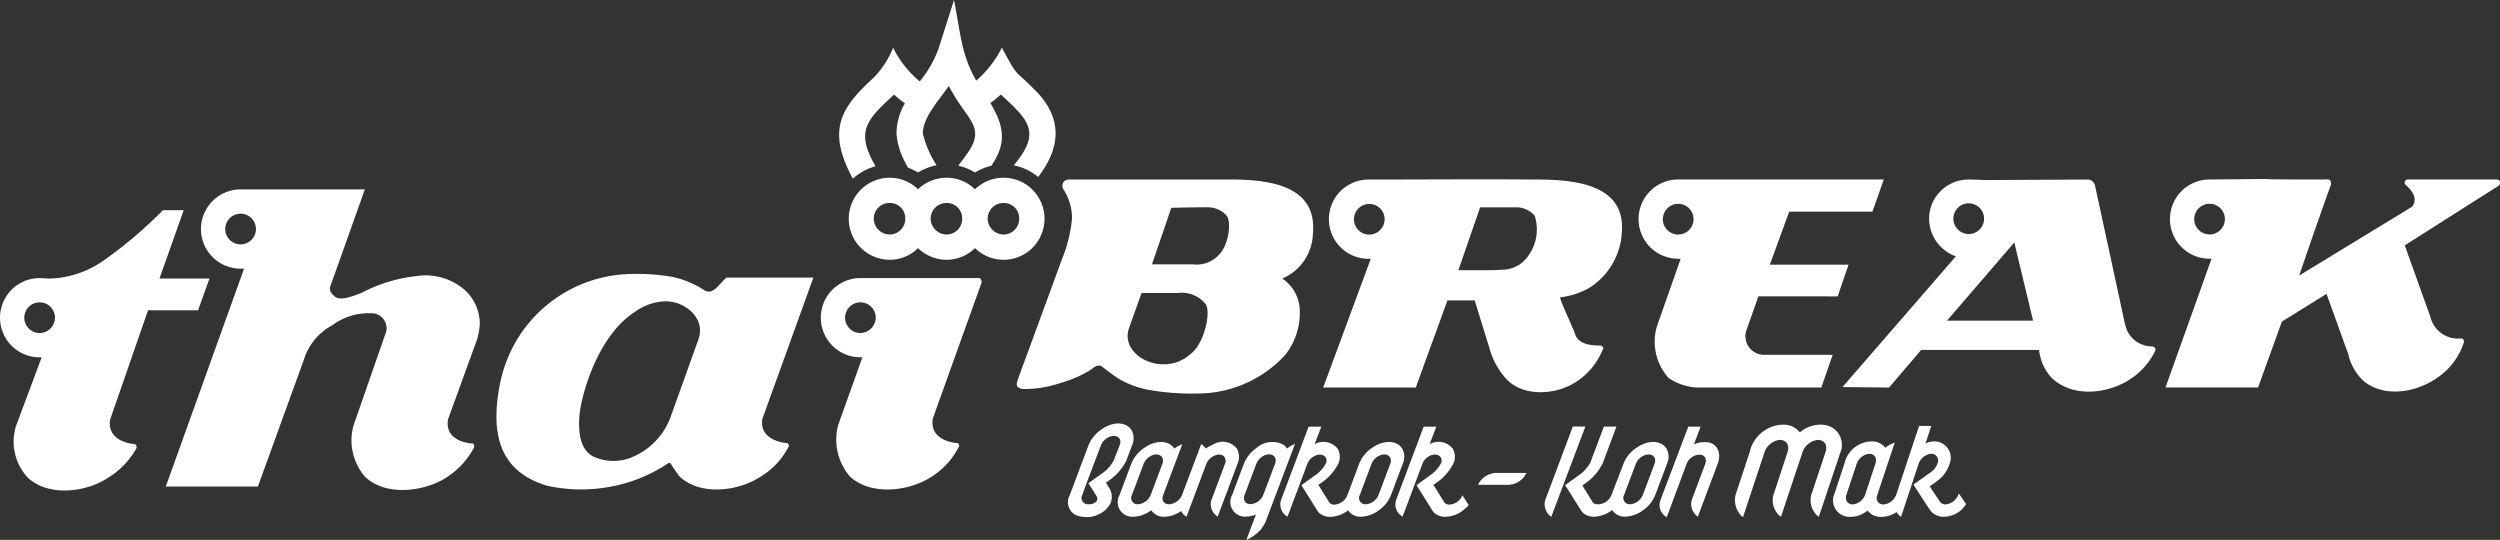
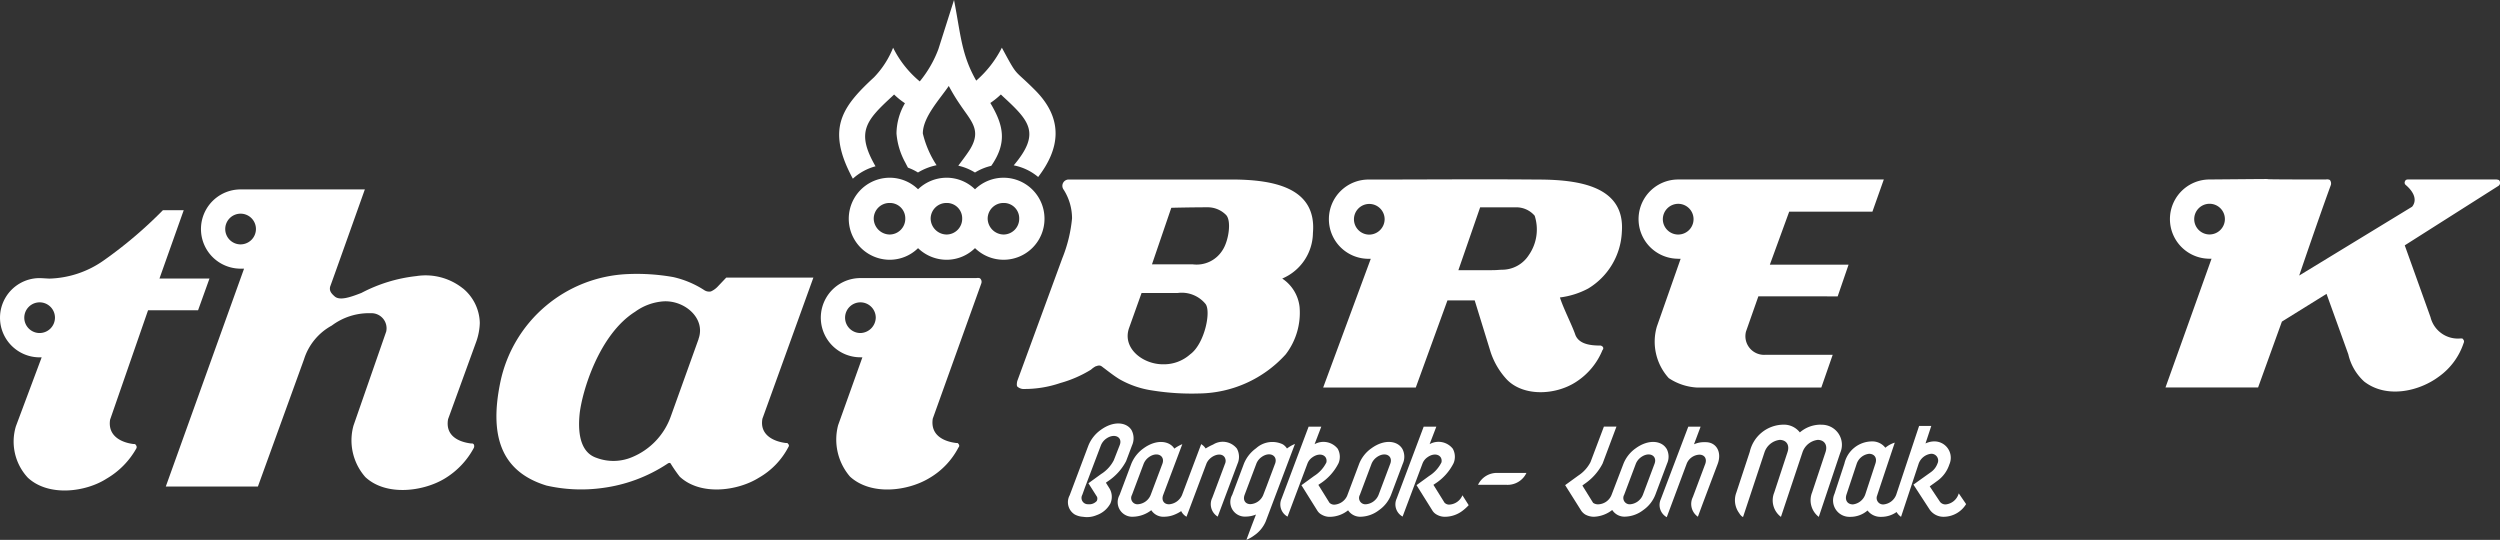
<svg xmlns="http://www.w3.org/2000/svg" id="Group_1479" data-name="Group 1479" width="168.002" height="36.279" viewBox="0 0 168.002 36.279">
  <rect x="0" y="0" width="168.002" height="36.279" fill="#333333" stroke="none" />
  <defs>
    <clipPath id="clip-path">
      <rect id="Rectangle_3696" data-name="Rectangle 3696" width="168.002" height="36.279" fill="none" />
    </clipPath>
  </defs>
  <g id="Group_1478" data-name="Group 1478" clip-path="url(#clip-path)">
    <path id="Path_910" data-name="Path 910" d="M2.663,79.358a1.031,1.031,0,1,1,1.031-1.032,1.036,1.036,0,0,1-1.031,1.032M9.95,77.827h3.361l.766-2.131H10.716l1.63-4.591h-1.4a28.929,28.929,0,0,1-3.959,3.362A6.634,6.634,0,0,1,3.328,75.7c-.065,0-.565-.033-.665-.033a2.662,2.662,0,1,0,0,5.325H2.8l-1.73,4.626a3.563,3.563,0,0,0,.8,3.461c1.4,1.3,3.894.965,5.291.066a5.425,5.425,0,0,0,2-2.03.2.2,0,0,0-.033-.232c-.034-.067-.067-.067-.167-.067-.8-.1-1.73-.533-1.564-1.631Z" transform="translate(0 -56.978)" fill="#fff" />
    <path id="Path_911" data-name="Path 911" d="M61.1,67.762a1.032,1.032,0,1,1,1.032-1.031A1.037,1.037,0,0,1,61.1,67.762m14.942,2.961a4.017,4.017,0,0,0-3.128-.831,10.331,10.331,0,0,0-3.693,1.131c-.766.3-1.465.533-1.8.234-.266-.234-.366-.4-.3-.666.033-.066,2.329-6.523,2.329-6.523H61.1a2.662,2.662,0,0,0,0,5.325h.233L56.073,84.035h6.19l3.1-8.552a3.913,3.913,0,0,1,1.863-2.264,4.167,4.167,0,0,1,2.628-.832,1.014,1.014,0,0,1,1.032,1.231l-2.2,6.324a3.728,3.728,0,0,0,.8,3.46c1.4,1.3,3.893.966,5.325.1a5.361,5.361,0,0,0,1.963-2.064.285.285,0,0,0,0-.233c-.066-.066-.066-.066-.2-.066-.8-.1-1.73-.5-1.531-1.631l1.9-5.226a4.1,4.1,0,0,0,.232-1.231,3.091,3.091,0,0,0-1.131-2.33" transform="translate(-44.932 -51.339)" fill="#fff" />
    <path id="Path_912" data-name="Path 912" d="M181.5,97.012l-1.864,5.191A4.643,4.643,0,0,1,177,104.965a3.221,3.221,0,0,1-2.362.034c-.9-.3-1.3-1.3-1.132-2.962.167-1.5,1.3-5.325,3.728-6.855a3.678,3.678,0,0,1,1.93-.7c1.431-.066,2.829,1.165,2.33,2.53m7.721-4.127H183.36l-.6.632a1.428,1.428,0,0,1-.433.3.6.6,0,0,1-.465-.1,6.434,6.434,0,0,0-2.064-.865,13.988,13.988,0,0,0-3.094-.2,9.133,9.133,0,0,0-8.519,7.222c-.733,3.495-.067,6.023,3.094,6.988a10.5,10.5,0,0,0,3.727.167A10.334,10.334,0,0,0,179.4,105.4s.167-.133.233,0a9.516,9.516,0,0,0,.6.865c1.4,1.3,3.893.964,5.324.067a5.059,5.059,0,0,0,1.963-2.032c.067-.1.067-.166,0-.232-.033-.067-.067-.067-.166-.067-.8-.1-1.764-.532-1.565-1.631Z" transform="translate(-134.554 -74.232)" fill="#fff" />
    <path id="Path_913" data-name="Path 913" d="M280.287,97.713a1.031,1.031,0,1,1,1.031-1.031,1.059,1.059,0,0,1-1.031,1.031m7.787-3.693h-7.787a2.662,2.662,0,1,0,0,5.324h.133l-1.631,4.56a3.816,3.816,0,0,0,.8,3.46c1.431,1.3,3.893.965,5.324.1a5.1,5.1,0,0,0,1.964-2.063.161.161,0,0,0,0-.233c-.034-.067-.066-.067-.166-.067-.8-.1-1.732-.5-1.564-1.63,0,0,2.4-6.689,3.261-9.085a.315.315,0,0,0-.067-.333c-.066-.067-.265-.033-.265-.033" transform="translate(-222.466 -75.333)" fill="#fff" />
    <path id="Path_914" data-name="Path 914" d="M284.742,12.01a3.674,3.674,0,0,1,1.525-.835c-1.33-2.3-.645-3.072,1.1-4.682l.149-.142a4.951,4.951,0,0,0,.728.586,4.119,4.119,0,0,0-.568,2.031,4.828,4.828,0,0,0,.588,1.95c.062.123.122.24.182.348a3.578,3.578,0,0,1,.674.327,3.914,3.914,0,0,1,1.25-.49,6.716,6.716,0,0,1-.924-2.134c0-1.093,1.13-2.29,1.744-3.193a12.863,12.863,0,0,0,.785,1.292c.733,1.09,1.419,1.684.649,2.957-.245.4-.8,1.105-.792,1.111a3.63,3.63,0,0,1,1.119.458,3.662,3.662,0,0,1,1.094-.45c1.083-1.561.831-2.727-.064-4.224a5.311,5.311,0,0,0,.709-.571l.149.142c1.756,1.622,2.556,2.447.714,4.621a3.629,3.629,0,0,1,1.643.782c1.43-1.865,1.757-3.856-.194-5.823-1.5-1.509-1.118-.777-2.245-2.867a7.3,7.3,0,0,1-1.723,2.215c-1-1.752-1.04-3.1-1.492-5.421l-1.049,3.3a7.608,7.608,0,0,1-1.253,2.173,6.943,6.943,0,0,1-1.791-2.264,6.141,6.141,0,0,1-1.283,1.987c-1.973,1.823-3.042,3.2-1.832,5.982.176.4.351.728.41.834" transform="translate(-227.431)" fill="#fff" />
    <path id="Path_915" data-name="Path 915" d="M297.4,63.927a1.086,1.086,0,0,1-1.077-1.076,1.058,1.058,0,0,1,1.077-1.044,1.03,1.03,0,0,1,1.043,1.044,1.058,1.058,0,0,1-1.043,1.076m-3.832,0a1.086,1.086,0,0,1-1.077-1.076,1.059,1.059,0,0,1,1.077-1.044,1.03,1.03,0,0,1,1.043,1.044,1.058,1.058,0,0,1-1.043,1.076m-3.826,0a1.086,1.086,0,0,1-1.076-1.076,1.058,1.058,0,0,1,1.076-1.044,1.031,1.031,0,0,1,1.045,1.044,1.059,1.059,0,0,1-1.045,1.076m10.4-1.076a2.752,2.752,0,0,0-4.67-1.962,2.728,2.728,0,0,0-1.9-.779,2.778,2.778,0,0,0-1.927.776,2.732,2.732,0,0,0-1.9-.776,2.756,2.756,0,1,0,0,5.513,2.716,2.716,0,0,0,1.9-.78,2.761,2.761,0,0,0,1.927.78,2.717,2.717,0,0,0,1.9-.783,2.749,2.749,0,0,0,4.67-1.989" transform="translate(-229.951 -48.167)" fill="#fff" />
    <path id="Path_916" data-name="Path 916" d="M351.483,70.685l.832-2.329h2.43a2.071,2.071,0,0,1,1.863.732c.4.5-.066,2.7-1.031,3.394a2.65,2.65,0,0,1-1.832.666c-1.363,0-2.761-1.1-2.262-2.463m2.829-8.053s1.265-.034,2.5-.034a1.736,1.736,0,0,1,1.164.5c.4.367.2,1.764-.233,2.4a2.044,2.044,0,0,1-2,.932h-2.729ZM349.254,73.28c.266-.1.333-.033.5.1.1.066.632.5,1.066.765a6.267,6.267,0,0,0,2.229.765,16.7,16.7,0,0,0,3.129.2A7.982,7.982,0,0,0,362,72.482a4.59,4.59,0,0,0,.932-3.195,2.638,2.638,0,0,0-1.165-1.9,3.375,3.375,0,0,0,2.063-3.062c.266-3.062-2.662-3.594-5.491-3.594H347.412a.426.426,0,0,0-.33.688,3.592,3.592,0,0,1,.56,1.927,9.53,9.53,0,0,1-.655,2.679l-3.026,8.25s-.066.266,0,.366a.644.644,0,0,0,.365.166,7.422,7.422,0,0,0,2.529-.4,8,8,0,0,0,2.064-.9,1.436,1.436,0,0,1,.333-.233" transform="translate(-275.6 -48.668)" fill="#fff" />
    <path id="Path_917" data-name="Path 917" d="M461.408,65.7a2.137,2.137,0,0,1-1.864,1.032c-.6.033,0,.033-2.9.033l1.464-4.227h2.4a1.624,1.624,0,0,1,1.265.566,3.012,3.012,0,0,1-.365,2.6m-10.75-1.331a1.031,1.031,0,1,1,1.032-1.032,1.045,1.045,0,0,1-1.032,1.032m15.674,7.753a.16.16,0,0,0,0-.233c-.067-.033-.067-.066-.166-.066-.666,0-1.431-.1-1.665-.732-.2-.6-.8-1.763-1.032-2.5a5.437,5.437,0,0,0,1.9-.6A4.683,4.683,0,0,0,467.63,64.2c.233-3.061-2.829-3.528-5.657-3.528-3.793-.033-7.554,0-11.315,0a2.663,2.663,0,1,0,0,5.325h.1l-3.2,8.653h6.224l2.129-5.857h1.831l1.066,3.46a5.008,5.008,0,0,0,1.1,1.863c1.1,1.132,3.228,1.066,4.626.167a4.609,4.609,0,0,0,1.8-2.164" transform="translate(-358.641 -48.606)" fill="#fff" />
    <path id="Path_918" data-name="Path 918" d="M556.881,62.361a1.032,1.032,0,1,1-1.031,1.031,1.037,1.037,0,0,1,1.031-1.031m0,3.693h.166l-1.6,4.559a3.641,3.641,0,0,0,.8,3.46,3.789,3.789,0,0,0,1.9.634H566.5l.765-2.2h-4.527a1.254,1.254,0,0,1-1.3-1.564l.831-2.363H567.6l.731-2.13h-5.29l1.3-3.561h5.592l.766-2.163H556.881a2.662,2.662,0,1,0,0,5.325" transform="translate(-444.106 -48.664)" fill="#fff" />
-     <path id="Path_919" data-name="Path 919" d="M630.211,70.215l4.526-5.258L636,70.215Zm.432-6.855a1.032,1.032,0,1,1,1.031,1.031,1.037,1.037,0,0,1-1.031-1.031m13.378,8.585a1.84,1.84,0,0,1-1.83-1.464l-.067-.266c-.166-.8-1.963-9.085-1.963-9.085a.553.553,0,0,0-.4-.4s-.8,0-6.787.034c-.4,0-.866-.034-1.3-.034a2.643,2.643,0,0,0-2.662,2.63,2.7,2.7,0,0,0,1.8,2.529l-7.62,8.785,3.128.034,2.162-2.53h7.92a3.32,3.32,0,0,0,.8,1.831c1.364,1.365,3.594,1.131,5.058.3a4.792,4.792,0,0,0,1.93-2.03c.033-.1.067-.166,0-.232a.28.28,0,0,0-.166-.1" transform="translate(-499.375 -48.664)" fill="#fff" />
    <path id="Path_920" data-name="Path 920" d="M735.408,64.3a1.031,1.031,0,1,1,1.031-1.032,1.036,1.036,0,0,1-1.031,1.032m19.435-3.66a.549.549,0,0,0-.233-.034h-5.89s-.134,0-.167.1a.2.2,0,0,0,.034.265c.665.566.732,1.1.432,1.465l-7.587,4.625s1.265-3.726,2.129-6.09a.381.381,0,0,0-.067-.332.409.409,0,0,0-.265-.034c-7.821,0,0-.067-7.821,0a2.662,2.662,0,1,0,0,5.325h.133c-1.164,3.262-3.095,8.653-3.095,8.653h6.223l1.6-4.427,3-1.864,1.463,4.06a3.544,3.544,0,0,0,1.065,1.831c1.5,1.164,3.693.665,5.025-.333a4.51,4.51,0,0,0,1.663-2.262.2.2,0,0,0-.033-.234c-.034-.067-.066-.067-.166-.067a1.894,1.894,0,0,1-2.03-1.43l-1.731-4.825,6.29-3.993a.251.251,0,0,0,.033-.4" transform="translate(-586.924 -48.544)" fill="#fff" />
    <path id="Path_921" data-name="Path 921" d="M419.251,150.913l-.573,1.525-.225.585a.989.989,0,0,1-.854.608c-.349,0-.524-.275-.394-.624l.788-2.093a.987.987,0,0,1,.348-.446c.561-.406,1.111-.089.911.446m1.283-1.306a2.262,2.262,0,0,0-.483.284.89.89,0,0,0-.288-.284,1.627,1.627,0,0,0-1.787.267,2.368,2.368,0,0,0-.819,1.039l-.786,2.093a.979.979,0,0,0,.915,1.46,1.849,1.849,0,0,0,.681-.138l-.269.7-.373,1a2.325,2.325,0,0,0,.518-.292,2.166,2.166,0,0,0,.778-.941l1.968-5.215Z" transform="translate(-333.566 -119.752)" fill="#fff" />
    <path id="Path_922" data-name="Path 922" d="M564.391,145.349l-.18.008a1.7,1.7,0,0,0-.542.138l.444-1.184h-.828l-1.847,4.875a.942.942,0,0,0,.4,1.209l1.352-3.626a.967.967,0,0,1,.841-.576c.348,0,.523.275.394.624l-.833,2.223a1.042,1.042,0,0,0,.338,1.323l.3-.812.613-1.63.416-1.1c.3-.794-.082-1.5-.866-1.467" transform="translate(-449.831 -115.639)" fill="#fff" />
    <path id="Path_923" data-name="Path 923" d="M475.636,149.55a.443.443,0,0,1-.336-.13l-.746-1.2.119-.081a3.5,3.5,0,0,0,1.238-1.379,1.114,1.114,0,0,0-.055-.966,1.223,1.223,0,0,0-1.557-.308l.451-1.176H473.9l-1.817,4.835a.937.937,0,0,0,.4,1.208l1.346-3.586a.9.9,0,0,1,.324-.4c.522-.373,1.035-.129.943.341a2.262,2.262,0,0,1-.831.917l-.847.617,1.07,1.71a.768.768,0,0,0,.288.269,1.08,1.08,0,0,0,.577.145,1.96,1.96,0,0,0,1.171-.414,3.061,3.061,0,0,0,.4-.365l-.42-.665a1.01,1.01,0,0,1-.864.625" transform="translate(-378.227 -115.639)" fill="#fff" />
    <path id="Path_924" data-name="Path 924" d="M440.457,146.8l-.786,2.092a1.008,1.008,0,0,1-.866.634.426.426,0,0,1-.391-.634l.786-2.092a1.017,1.017,0,0,1,.347-.438c.562-.405,1.111-.1.911.438m.8-1.014c-.327-.536-1.2-.657-2.076-.017a2.305,2.305,0,0,0-.817,1.039l-.811,2.159a1.013,1.013,0,0,1-.847.583.449.449,0,0,1-.337-.129l-.746-1.2.119-.082a3.492,3.492,0,0,0,1.239-1.377,1.112,1.112,0,0,0-.055-.967,1.224,1.224,0,0,0-1.556-.308l.45-1.176h-.852l-1.816,4.835a.937.937,0,0,0,.4,1.209l1.346-3.585a.9.9,0,0,1,.324-.4c.523-.374,1.036-.13.942.34a2.247,2.247,0,0,1-.831.917l-.846.616,1.07,1.712a.753.753,0,0,0,.288.267,1.07,1.07,0,0,0,.577.146,2,2,0,0,0,1.2-.438.978.978,0,0,0,.872.431,2.088,2.088,0,0,0,1.2-.438,2.247,2.247,0,0,0,.818-1.039l.785-2.085a1.126,1.126,0,0,0-.038-1.014" transform="translate(-347.03 -115.637)" fill="#fff" />
    <path id="Path_925" data-name="Path 925" d="M499.922,160.749h1.939a1.4,1.4,0,0,0,1.315-.8h-1.94a1.4,1.4,0,0,0-1.314.8" transform="translate(-400.598 -128.168)" fill="#fff" />
    <path id="Path_926" data-name="Path 926" d="M363.548,146.594l-.883.641.581.916a.337.337,0,0,1-.024.28.675.675,0,0,1-.574.214.425.425,0,0,1-.393-.632l.175-.489L363.5,144.7a1.023,1.023,0,0,1,.35-.455c.561-.405,1.13-.114.921.422l-.4,1.022a2.372,2.372,0,0,1-.822.908m1.647-.843.4-1.063a1.157,1.157,0,0,0-.035-1.03c-.328-.528-1.193-.649-2.069-.009a2.382,2.382,0,0,0-.828,1.048l-1.257,3.342a.973.973,0,0,0,.34,1.292,1.343,1.343,0,0,0,.553.154,1.657,1.657,0,0,0,.924-.112,1.677,1.677,0,0,0,.917-.78,1.107,1.107,0,0,0-.056-1.008l-.245-.39.111-.081a3.668,3.668,0,0,0,1.244-1.362" transform="translate(-289.523 -114.76)" fill="#fff" />
-     <path id="Path_927" data-name="Path 927" d="M524.413,144.269l-1.777,4.746a1.031,1.031,0,0,0,.329,1.322l2.292-6.068Z" transform="translate(-418.719 -115.606)" fill="#fff" />
    <path id="Path_928" data-name="Path 928" d="M535.385,146.8l-.785,2.092a1.013,1.013,0,0,1-.867.634.426.426,0,0,1-.392-.634l.787-2.092a1.007,1.007,0,0,1,.347-.438c.561-.405,1.111-.1.91.438m.8-1.014c-.326-.536-1.2-.657-2.075-.017a2.309,2.309,0,0,0-.817,1.039l-.8,2.093a1,1,0,0,1-.856.625.559.559,0,0,1-.382-.1l-.72-1.16.13-.1a3.687,3.687,0,0,0,1.23-1.379l.931-2.483h-.844l-.9,2.385a2.382,2.382,0,0,1-.822.908l-.883.641,1.077,1.712a.9.9,0,0,0,.281.267,1.209,1.209,0,0,0,.585.146,2.127,2.127,0,0,0,1.22-.454.976.976,0,0,0,.882.446,2.085,2.085,0,0,0,1.2-.438,2.247,2.247,0,0,0,.819-1.039l.784-2.085a1.125,1.125,0,0,0-.038-1.014" transform="translate(-424.198 -115.637)" fill="#fff" />
    <path id="Path_929" data-name="Path 929" d="M380.355,153.047a1,1,0,0,1-.864.625.421.421,0,0,1-.394-.625l.786-2.093a1.007,1.007,0,0,1,.349-.446c.561-.405,1.11-.09.91.446Zm5.788-3.123a1.211,1.211,0,0,0-1.588-.267,3.788,3.788,0,0,0-.505.267.933.933,0,0,0-.3-.292l-1.29,3.425a1.035,1.035,0,0,1-.871.617c-.349,0-.524-.276-.394-.625l1.286-3.416a2.57,2.57,0,0,0-.535.3c-.329-.527-1.2-.656-2.076-.015a2.36,2.36,0,0,0-.818,1.038l-.787,2.093a.979.979,0,0,0,.915,1.46,2.081,2.081,0,0,0,1.216-.438.967.967,0,0,0,.886.438,1.85,1.85,0,0,0,.707-.153,2.409,2.409,0,0,0,.417-.224.89.89,0,0,0,.357.378l1.331-3.545c.2-.544.983-.852,1.234-.446a.465.465,0,0,1,.017.446l-.847,2.264a.979.979,0,0,0,.362,1.273l1.332-3.552a1.149,1.149,0,0,0-.045-1.023" transform="translate(-303.029 -119.785)" fill="#fff" />
    <path id="Path_930" data-name="Path 930" d="M592.655,143.636a2.139,2.139,0,0,0-1.435.52,1.352,1.352,0,0,0-1.117-.52,2.342,2.342,0,0,0-2.247,1.821l-.9,2.732a1.462,1.462,0,0,0,.194,1.4.732.732,0,0,0,.233.251l.007-.021a.184.184,0,0,1,.016.014l1.433-4.323a1.233,1.233,0,0,1,1.035-.852c.46.011.667.362.521.812l-.894,2.722a1.39,1.39,0,0,0,.449,1.641l1.442-4.323a1.236,1.236,0,0,1,1.036-.852c.459.011.665.362.521.812l-.906,2.722a1.406,1.406,0,0,0,.45,1.641l1.44-4.3a1.349,1.349,0,0,0-1.28-1.892" transform="translate(-470.269 -115.098)" fill="#fff" />
    <path id="Path_931" data-name="Path 931" d="M622.938,146.6l-.669,2.039a1.006,1.006,0,0,1-.846.7c-.376-.008-.545-.295-.427-.663l.677-2.039a1,1,0,0,1,.846-.7c.376.009.547.295.419.663m5.589,2.039a1.02,1.02,0,0,1-.856.7.462.462,0,0,1-.388-.172l-.693-1.04.486-.352a2.185,2.185,0,0,0,.833-1.122,1.1,1.1,0,0,0-1.046-1.548,1.366,1.366,0,0,0-.557.139l.389-1.179h-.819l-1.536,4.618a1.011,1.011,0,0,1-.838.656.432.432,0,0,1-.442-.605s-.113.319,1.181-3.547a1.779,1.779,0,0,0-.633.344,1.106,1.106,0,0,0-.914-.426,1.915,1.915,0,0,0-1.838,1.491l-.667,2.031a1.1,1.1,0,0,0,1.047,1.547,1.758,1.758,0,0,0,1.175-.426,1.087,1.087,0,0,0,.905.426,1.77,1.77,0,0,0,1.047-.324,1,1,0,0,0,.3.324l1.172-3.538a1.007,1.007,0,0,1,.846-.7.456.456,0,0,1,.427.663,1.21,1.21,0,0,1-.43.565l-1.184.844,1.081,1.662a1.126,1.126,0,0,0,.915.5,1.78,1.78,0,0,0,1.545-.852l-.492-.72Z" transform="translate(-496.911 -115.442)" fill="#fff" />
  </g>
</svg>